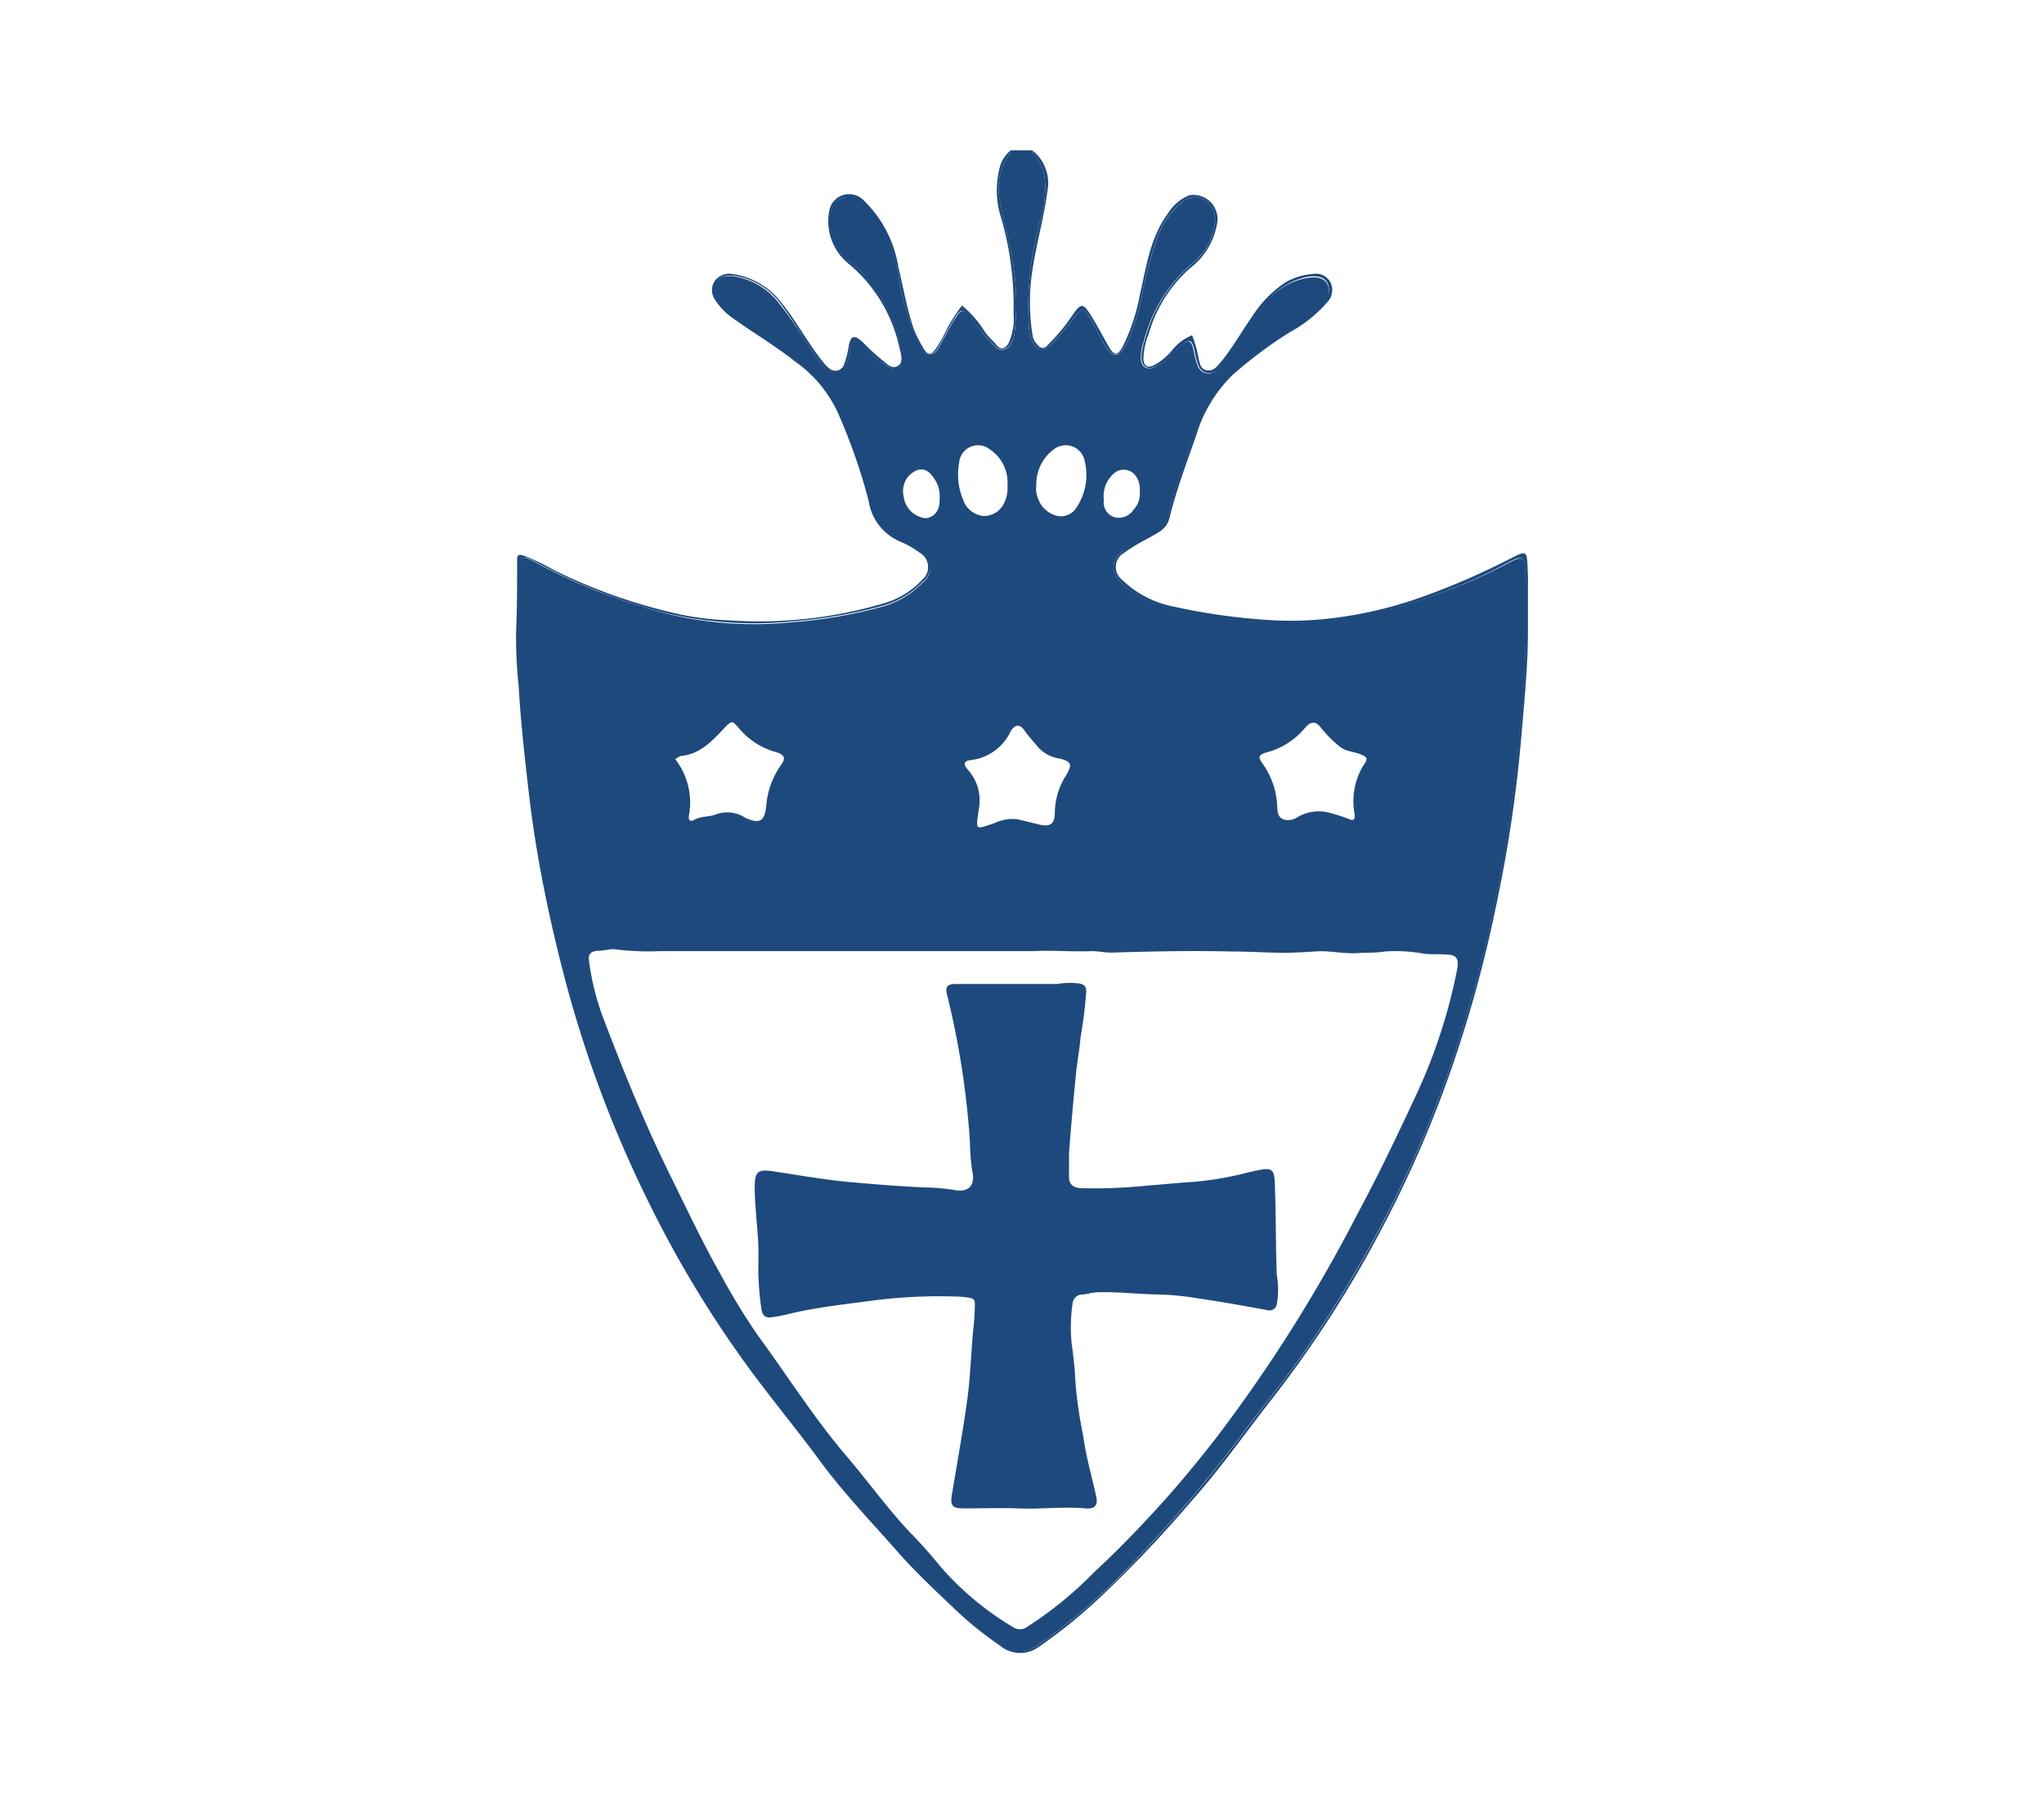
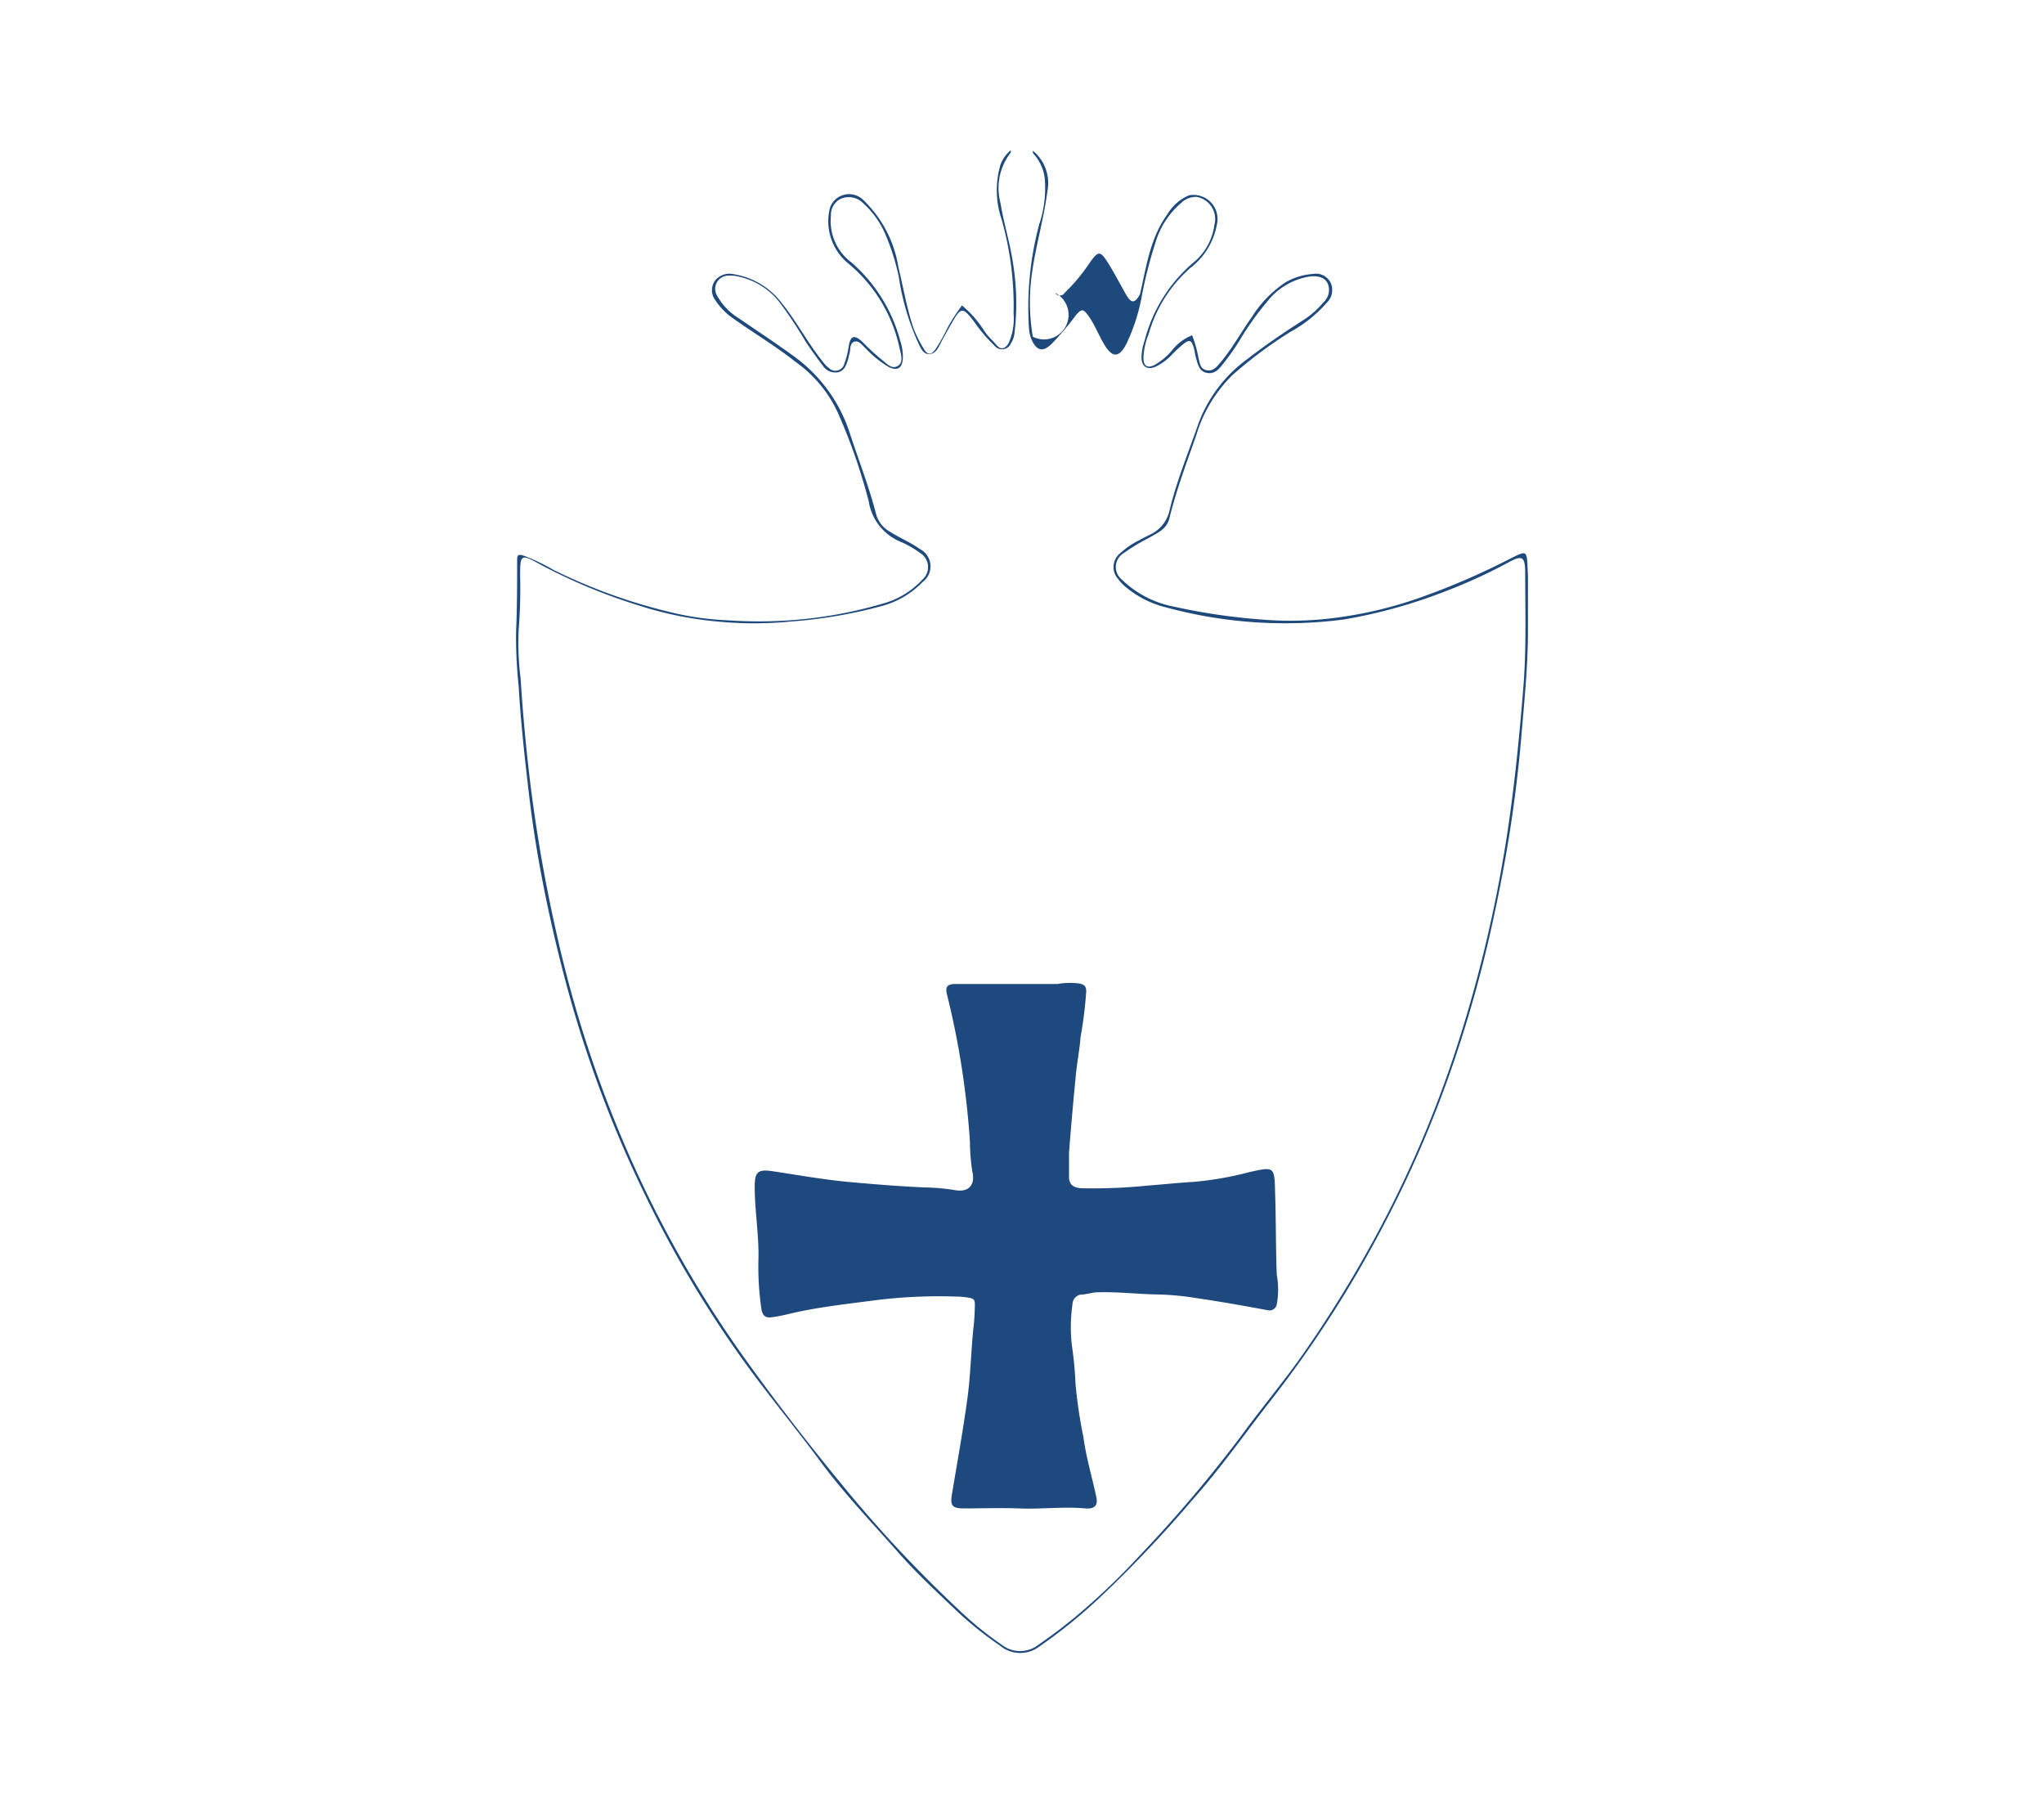
<svg xmlns="http://www.w3.org/2000/svg" id="Layer_1" data-name="Layer 1" viewBox="0 0 170 150">
  <defs>
    <style>.cls-1{fill:#1e497d;}.cls-2{fill:#1e497e;}</style>
  </defs>
  <title>nd-icons-2</title>
-   <path class="cls-1" d="M84,12.77a4.8,4.8,0,0,0-.79,4.14c.29,1.76.84,3.47,1.08,5.25a20.75,20.75,0,0,1,.08,5.62,2,2,0,0,1-.29.8.8.8,0,0,1-1.36.2A12.69,12.69,0,0,1,81,26.7c-.89-1.16-1-1.15-1.78.13-.37.64-.73,1.29-1.07,1.94-.18.34-.4.68-.84.69s-.63-.38-.81-.71A20.52,20.52,0,0,1,74.75,23a19.21,19.21,0,0,0-1.16-3.75,7.5,7.5,0,0,0-1.77-2.39A1.67,1.67,0,0,0,70,16.5a1.46,1.46,0,0,0-.92,1.41,4.29,4.29,0,0,0,1.7,3.9,13.08,13.08,0,0,1,4.06,6.51,4.18,4.18,0,0,1,.22,1.48c0,.8-.47,1.06-1.2.69A8.41,8.41,0,0,1,72.06,29c-.28-.27-.53-.76-1-.62s-.3.65-.41,1c-.06.18-.07.37-.14.55-.15.44-.32.87-.84,1a1.26,1.26,0,0,1-1.24-.56q-.76-.94-1.43-2a34.47,34.47,0,0,0-2.21-3.16,5.91,5.91,0,0,0-3.43-2.17,2.69,2.69,0,0,0-.78-.08,1.1,1.1,0,0,0-1,1.68,5.12,5.12,0,0,0,1.82,1.88c1.57,1.08,3.17,2.11,4.7,3.25a12.71,12.71,0,0,1,4.57,6.48c.73,2.19,1.56,4.35,2.14,6.59A2.38,2.38,0,0,0,74,44.28c.8.51,1.7.87,2.47,1.43a1.62,1.62,0,0,1,.25,2.76,7.35,7.35,0,0,1-3.42,2,40.09,40.09,0,0,1-7.52,1.28,31.19,31.19,0,0,1-6.13,0A29.77,29.77,0,0,1,53.3,50.4a46.56,46.56,0,0,1-8.44-3.46c-1.57-.89-1.62-.82-1.64.94a43.38,43.38,0,0,1-.12,4.49,23.19,23.19,0,0,0,.16,4.06q.19,3.06.51,6.11a127.17,127.17,0,0,0,2.44,14.93,100,100,0,0,0,6,18.44,94.75,94.75,0,0,0,9.35,16.59c2.73,3.85,5.63,7.57,8.62,11.21a106.86,106.86,0,0,0,9.41,10.06,28.63,28.63,0,0,0,3.66,3,2.49,2.49,0,0,0,3.1,0,42.62,42.62,0,0,0,3.87-3,58.17,58.17,0,0,0,4.51-4.38,112.52,112.52,0,0,0,8.48-10c1.67-2.29,3.5-4.45,5.13-6.78a101.62,101.62,0,0,0,6-9.72A94.26,94.26,0,0,0,121.18,87a112.66,112.66,0,0,0,4.6-20.54c.4-3.09.69-6.19.94-9.3s.19-6.42.15-9.64c0-1.16-.25-1.32-1.27-.78A44.33,44.33,0,0,1,120,49.25a43,43,0,0,1-8.26,2.22,37.73,37.73,0,0,1-14.78-1,8.27,8.27,0,0,1-3.24-1.6,3.79,3.79,0,0,1-.75-.76A1.47,1.47,0,0,1,93.17,46,6.8,6.8,0,0,1,94.76,45c.29-.16.59-.31.89-.46a2.91,2.91,0,0,0,1.61-2c.6-2.48,1.58-4.84,2.41-7.25a11.63,11.63,0,0,1,4.1-5.37c1.48-1.16,3.06-2.19,4.63-3.22a7.15,7.15,0,0,0,1.65-1.46,1.39,1.39,0,0,0,.37-1.57c-.24-.5-.78-.68-1.56-.58a5.6,5.6,0,0,0-3.56,2.06,23.83,23.83,0,0,0-2.27,3.2,19.31,19.31,0,0,1-1.42,2c-.33.42-.71.82-1.32.68s-.72-.7-.87-1.2c-.1-.32-.12-.66-.23-1-.17-.5-.34-.56-.77-.24a11.07,11.07,0,0,0-1.08,1,4.47,4.47,0,0,1-1.27.92c-.69.32-1.18,0-1.19-.76a4.46,4.46,0,0,1,.26-1.4,12.62,12.62,0,0,1,4.06-6.49A4.86,4.86,0,0,0,101,18.71a1.87,1.87,0,0,0-1.48-2.34,1.78,1.78,0,0,0-1.29.52,6.93,6.93,0,0,0-2,2.91A38.15,38.15,0,0,0,95,24.42a15.76,15.76,0,0,1-1.36,4.27c-.58,1.06-1.1,1.08-1.74.06-.5-.81-.83-1.72-1.39-2.5-.43-.61-.56-.63-1.05,0a24.23,24.23,0,0,1-2,2.36c-.72.66-1.23.58-1.64-.31a2.79,2.79,0,0,1-.24-1,26.71,26.71,0,0,1,.85-8.63,9.48,9.48,0,0,0,.47-3.73A3.65,3.65,0,0,0,86,12.82a.32.32,0,0,1-.11-.32H84.05A.27.27,0,0,1,84,12.77ZM79.78,38.42a1.57,1.57,0,0,1,2.53-1.06,3.28,3.28,0,0,1,1.48,3,2.79,2.79,0,0,1-.26,1.43,1.83,1.83,0,0,1-1.8,1.11,2,2,0,0,1-1.63-1.35A5.46,5.46,0,0,1,79.78,38.42ZM77,43.09a2.05,2.05,0,0,1-1.84-1.81,1.92,1.92,0,0,1,.42-1.71c.87-.83,1.56-.66,2.15.27a2.55,2.55,0,0,1,.42,1.6C78.19,42.41,77.75,43,77,43.09ZM56.66,62.86c1.62-.17,2.61-1.29,3.63-2.37.57-.6.61-.57,1.18.08a6.11,6.11,0,0,0,3,1.95c.79.22.93.51.45,1.14a6.85,6.85,0,0,0-1.2,3.45c-.15,1.21-.56,1.41-1.72.9a2.73,2.73,0,0,0-2.35-.33c-.61.28-1.3.15-1.89.48-.42.23-.51,0-.46-.36a5.8,5.8,0,0,0-.27-3.11,5.7,5.7,0,0,0-.88-1.57C56.38,63,56.51,62.87,56.66,62.86Zm48.89-.35a6.22,6.22,0,0,0,3-2c.48-.55.89-.55,1.31,0a10,10,0,0,0,1.48,1.5c.55.5,1.25.47,1.86.73.39.17.63.27.29.76a5.67,5.67,0,0,0-.84,4.11c.09.73-.16.62-.63.43a13.24,13.24,0,0,0-1.32-.42,3.44,3.44,0,0,0-2.78.33,1.46,1.46,0,0,1-.81.24c-.82,0-.86-.65-.88-1.07a6.62,6.62,0,0,0-1.16-3.54C104.56,62.89,104.64,62.76,105.55,62.5ZM92.78,39.26a1.23,1.23,0,0,1,1.71.36,1.87,1.87,0,0,1,.3,1.27,1.88,1.88,0,0,1-.51,1.49,1.45,1.45,0,0,1-1.57.63,1.27,1.27,0,0,1-.9-1.42A2.47,2.47,0,0,1,92.78,39.26Zm-2,39.83c.58,0,1.17.14,1.76.12,3.28-.1,6.56-.17,9.84-.09,1.42,0,2.85.09,4.27.11.95,0,1.89-.06,2.84-.12,1.16-.07,2.31.23,3.47.14.73-.05,1.46,0,2.2-.13a13.31,13.31,0,0,1,3.32.19c.62.07,1.23,0,1.84.07.79,0,1,.32.9,1.08a45.67,45.67,0,0,1-3.63,11c-1.49,3.19-3,6.35-4.68,9.46a126.1,126.1,0,0,1-11.56,18.38c-1.69,2.19-3.44,4.31-5.31,6.34-1.63,1.77-3.3,3.5-5.06,5.11a31.46,31.46,0,0,1-5.57,4.54,1,1,0,0,1-1.17,0,24.62,24.62,0,0,1-6-5c-.81-1-1.7-2-2.6-2.91-1.87-2-3.44-4.19-5.19-6.25C67.76,118,65.5,114.41,63,111a55.08,55.08,0,0,1-3.1-5.09c-1.5-2.65-2.79-5.41-4.14-8.14-2.17-4.39-4-8.92-5.73-13.5A21.56,21.56,0,0,1,49,80c-.08-.53,0-.88.69-.94.44,0,.88-.11,1.33-.14a21.74,21.74,0,0,0,3.83.17H75.61c3.46,0,6.92,0,10.38,0C87.59,79,89.19,79.16,90.79,79.09ZM86.19,40.4a3.62,3.62,0,0,1,1.5-3.07,1.61,1.61,0,0,1,2.46.76,4.89,4.89,0,0,1-.6,4.09,1.53,1.53,0,0,1-1.5.74,2.2,2.2,0,0,1-1.67-1.35A2.12,2.12,0,0,1,86.19,40.4Zm-1,20.32c.36.52.82,1,1.2,1.47a3,3,0,0,0,1.78.89c.94.27,1,.48.56,1.29a5.91,5.91,0,0,0-1,3.17c0,1-.4,1.26-1.38,1l-1.7-.41a3.35,3.35,0,0,0-1.91.31l-.8.26c-.63.2-.71.14-.66-.52l.16-1.11a3.81,3.81,0,0,0-1-3.13c-.31-.37-.29-.66.24-.73a4.18,4.18,0,0,0,3.4-2.45C84.41,60.29,84.79,60.15,85.2,60.73Z" />
-   <path class="cls-1" d="M83.2,13.73a7.54,7.54,0,0,0,.1,4.5,26.42,26.42,0,0,1,1,7.85,5,5,0,0,1-.42,2.47c-.27.44-.62.59-1,.14s-.73-.73-1-1.15a9.11,9.11,0,0,0-1.87-2.14,15.09,15.09,0,0,0-1.18,1.81,15.21,15.21,0,0,1-1,1.79c-.37.55-.7.53-1,0A11.08,11.08,0,0,1,76,27.36c-.58-1.68-.86-3.43-1.28-5.14a9.88,9.88,0,0,0-2.9-5.57,1.68,1.68,0,0,0-2.8.66,4.53,4.53,0,0,0,1.49,4.56,12.54,12.54,0,0,1,4.33,7.19c.11.43.31,1.1-.19,1.38s-.9-.21-1.29-.51a19.3,19.3,0,0,1-1.62-1.49c-.67-.63-1-.54-1.15.33a6.94,6.94,0,0,1-.37,1.48.76.76,0,0,1-1.25.38,2.53,2.53,0,0,1-.54-.56c-1.25-1.55-2.17-3.33-3.42-4.88a6.23,6.23,0,0,0-4-2.39,1.53,1.53,0,0,0-1.53.52,1.36,1.36,0,0,0,0,1.62,5.51,5.51,0,0,0,1.53,1.56c1.7,1.21,3.49,2.27,5.13,3.57a10.62,10.62,0,0,1,3.54,4.24,48.17,48.17,0,0,1,2.57,7.36A4.37,4.37,0,0,0,75,45.09a8.34,8.34,0,0,1,1.51.88,1.38,1.38,0,0,1,.19,2.24,6.94,6.94,0,0,1-3,1.9,36.36,36.36,0,0,1-9.4,1.54,36.83,36.83,0,0,1-3.77-.07,24.19,24.19,0,0,1-4.87-.7A45.86,45.86,0,0,1,46,47.37a16.23,16.23,0,0,0-2.46-1.17c-.49-.15-.52,0-.53.37,0,2,0,4-.09,6.05a39.13,39.13,0,0,0,.22,4.46c.17,3,.51,6,.86,9q.41,3.46,1.06,6.87.82,4.28,1.94,8.51A98.18,98.18,0,0,0,53,98c1.15,2.45,2.38,4.86,3.73,7.21A91.6,91.6,0,0,0,62.46,114c1.89,2.55,3.91,5,5.79,7.55s4.21,5,6.35,7.42c1.5,1.72,3.18,3.28,4.84,4.86a29.61,29.61,0,0,0,3.72,3,2.62,2.62,0,0,0,3.23.12,43,43,0,0,0,5.21-4.23,102.86,102.86,0,0,0,7.63-8.06c2.3-2.58,4.28-5.42,6.41-8.14a95.16,95.16,0,0,0,9.36-14.5,94.92,94.92,0,0,0,5.78-13.34,106.35,106.35,0,0,0,3.47-12.49c.59-2.75,1.11-5.5,1.51-8.28q.48-3.31.77-6.66c.25-3,.56-5.93.55-8.92,0-1.48,0-3,0-4.43-.12-2.34.11-2.23-2-1.18a60.19,60.19,0,0,1-6.54,2.82,34.3,34.3,0,0,1-7.86,1.88,28.72,28.72,0,0,1-5.81.09,50.89,50.89,0,0,1-7.16-1.05,8.53,8.53,0,0,1-4.42-2.28A1.34,1.34,0,0,1,93.45,46a16.38,16.38,0,0,1,2.1-1.27c.68-.41,1.48-.69,1.71-1.64.58-2.35,1.43-4.61,2.23-6.89a11.74,11.74,0,0,1,3-5,36.07,36.07,0,0,1,4.84-3.61,10.9,10.9,0,0,0,3-2.4,1.47,1.47,0,0,0,.37-1.61,1.36,1.36,0,0,0-1.5-.8,5.32,5.32,0,0,0-2.32.72,9.6,9.6,0,0,0-2.77,2.87c-.92,1.3-1.68,2.71-2.73,3.92-.29.34-.61.62-1.09.48s-.5-.59-.61-1a10.33,10.33,0,0,0-.53-1.89,4,4,0,0,0-1.7,1.29A5.26,5.26,0,0,1,96,30.36c-.58.28-.89.08-.9-.57a5.74,5.74,0,0,1,.43-2A11.49,11.49,0,0,1,99,22.28a5.85,5.85,0,0,0,2.21-3.62,2,2,0,0,0-2.31-2.42,3.78,3.78,0,0,0-1.79,1.55c-1.46,2-1.76,4.37-2.3,6.68a16.45,16.45,0,0,1-1.43,4.35c-.43.77-.72.79-1.17,0s-.91-1.68-1.41-2.49c-.74-1.19-.87-1.18-1.69,0a14.86,14.86,0,0,1-2,2.38.46.46,0,0,1-.78,0A1.48,1.48,0,0,1,85.9,28a17,17,0,0,1-.08-5.2c.31-2.33,1-4.61,1.3-6.94a3.47,3.47,0,0,0-1.21-3.32.32.32,0,0,0,.11.32,3.65,3.65,0,0,1,.88,2.07,9.48,9.48,0,0,1-.47,3.73,26.71,26.71,0,0,0-.85,8.63,2.79,2.79,0,0,0,.24,1c.42.89.92,1,1.64.31a24.23,24.23,0,0,0,2-2.36c.5-.59.62-.57,1.05,0,.56.78.88,1.69,1.39,2.5.63,1,1.16,1,1.74-.06A15.76,15.76,0,0,0,95,24.42a38.15,38.15,0,0,1,1.22-4.62,6.93,6.93,0,0,1,2-2.91,1.78,1.78,0,0,1,1.29-.52A1.87,1.87,0,0,1,101,18.71a4.86,4.86,0,0,1-1.74,3.12,12.62,12.62,0,0,0-4.06,6.49,4.46,4.46,0,0,0-.26,1.4c0,.77.49,1.08,1.19.76a4.47,4.47,0,0,0,1.27-.92,11.07,11.07,0,0,1,1.08-1c.43-.32.61-.27.77.24.11.32.13.65.23,1,.15.5.25,1.06.87,1.2s1-.26,1.32-.68a19.31,19.31,0,0,0,1.42-2,23.83,23.83,0,0,1,2.27-3.2A5.6,5.6,0,0,1,108.87,23c.78-.1,1.32.08,1.56.58a1.39,1.39,0,0,1-.37,1.57,7.15,7.15,0,0,1-1.65,1.46c-1.57,1-3.15,2.07-4.63,3.22a11.63,11.63,0,0,0-4.1,5.37c-.83,2.41-1.82,4.77-2.41,7.25a2.91,2.91,0,0,1-1.61,2c-.3.15-.6.3-.89.46A6.8,6.8,0,0,0,93.17,46,1.47,1.47,0,0,0,93,48.15a3.79,3.79,0,0,0,.75.76A8.27,8.27,0,0,0,97,50.51a37.73,37.73,0,0,0,14.78,1A43,43,0,0,0,120,49.25a44.33,44.33,0,0,0,5.58-2.55c1-.53,1.25-.38,1.27.78,0,3.21.11,6.43-.15,9.64s-.54,6.21-.94,9.3A112.66,112.66,0,0,1,121.18,87a94.26,94.26,0,0,1-6.8,15.87,101.62,101.62,0,0,1-6,9.72c-1.63,2.32-3.46,4.49-5.13,6.78a112.52,112.52,0,0,1-8.48,10,58.17,58.17,0,0,1-4.51,4.38,42.62,42.62,0,0,1-3.87,3,2.49,2.49,0,0,1-3.1,0,28.63,28.63,0,0,1-3.66-3,106.86,106.86,0,0,1-9.41-10.06c-3-3.64-5.89-7.37-8.62-11.21a94.75,94.75,0,0,1-9.35-16.59,100,100,0,0,1-6-18.44,127.17,127.17,0,0,1-2.44-14.93q-.32-3.05-.51-6.11a23.19,23.19,0,0,1-.16-4.06,43.38,43.38,0,0,0,.12-4.49c0-1.76.06-1.82,1.64-.94A46.56,46.56,0,0,0,53.3,50.4a29.77,29.77,0,0,0,6.36,1.28,31.19,31.19,0,0,0,6.13,0,40.09,40.09,0,0,0,7.52-1.28,7.35,7.35,0,0,0,3.42-2,1.62,1.62,0,0,0-.25-2.76c-.78-.56-1.67-.92-2.47-1.43a2.38,2.38,0,0,1-1.13-1.41c-.58-2.24-1.41-4.4-2.14-6.59a12.71,12.71,0,0,0-4.57-6.48c-1.54-1.13-3.13-2.17-4.7-3.25a5.12,5.12,0,0,1-1.82-1.88,1.1,1.1,0,0,1,1-1.68,2.69,2.69,0,0,1,.78.08,5.91,5.91,0,0,1,3.43,2.17A34.47,34.47,0,0,1,67,28.4q.67,1,1.43,2a1.26,1.26,0,0,0,1.24.56c.52-.1.69-.53.84-1,.06-.18.08-.37.14-.55.11-.35,0-.88.41-1s.68.35,1,.62a8.41,8.41,0,0,0,1.83,1.47c.72.38,1.15.12,1.2-.69a4.18,4.18,0,0,0-.22-1.48,13.08,13.08,0,0,0-4.06-6.51,4.29,4.29,0,0,1-1.7-3.9A1.46,1.46,0,0,1,70,16.5a1.67,1.67,0,0,1,1.78.39,7.5,7.5,0,0,1,1.77,2.39A19.21,19.21,0,0,1,74.75,23a20.52,20.52,0,0,0,1.72,5.73c.18.33.35.72.81.71s.66-.35.84-.69c.34-.65.7-1.3,1.07-1.94.73-1.27.88-1.28,1.78-.13a12.69,12.69,0,0,0,1.75,2.07.8.8,0,0,0,1.36-.2,2,2,0,0,0,.29-.8,20.75,20.75,0,0,0-.08-5.62c-.24-1.77-.79-3.48-1.08-5.25A4.8,4.8,0,0,1,84,12.77a.27.27,0,0,0,.06-.27A2.81,2.81,0,0,0,83.2,13.73Z" />
+   <path class="cls-1" d="M83.2,13.73a7.54,7.54,0,0,0,.1,4.5,26.42,26.42,0,0,1,1,7.85,5,5,0,0,1-.42,2.47c-.27.44-.62.59-1,.14s-.73-.73-1-1.15a9.11,9.11,0,0,0-1.87-2.14,15.09,15.09,0,0,0-1.18,1.81,15.21,15.21,0,0,1-1,1.79c-.37.55-.7.53-1,0A11.08,11.08,0,0,1,76,27.36c-.58-1.68-.86-3.43-1.28-5.14a9.88,9.88,0,0,0-2.9-5.57,1.68,1.68,0,0,0-2.8.66,4.53,4.53,0,0,0,1.49,4.56,12.54,12.54,0,0,1,4.33,7.19c.11.43.31,1.1-.19,1.38s-.9-.21-1.29-.51a19.3,19.3,0,0,1-1.62-1.49c-.67-.63-1-.54-1.15.33a6.94,6.94,0,0,1-.37,1.48.76.76,0,0,1-1.25.38,2.53,2.53,0,0,1-.54-.56c-1.25-1.55-2.17-3.33-3.42-4.88a6.23,6.23,0,0,0-4-2.39,1.53,1.53,0,0,0-1.53.52,1.36,1.36,0,0,0,0,1.62,5.51,5.51,0,0,0,1.53,1.56c1.7,1.21,3.49,2.27,5.13,3.57a10.62,10.62,0,0,1,3.54,4.24,48.17,48.17,0,0,1,2.57,7.36A4.37,4.37,0,0,0,75,45.09a8.34,8.34,0,0,1,1.51.88,1.38,1.38,0,0,1,.19,2.24,6.94,6.94,0,0,1-3,1.9,36.36,36.36,0,0,1-9.4,1.54,36.83,36.83,0,0,1-3.77-.07,24.19,24.19,0,0,1-4.87-.7A45.86,45.86,0,0,1,46,47.37a16.23,16.23,0,0,0-2.46-1.17c-.49-.15-.52,0-.53.37,0,2,0,4-.09,6.05a39.13,39.13,0,0,0,.22,4.46c.17,3,.51,6,.86,9q.41,3.46,1.06,6.87.82,4.28,1.94,8.51A98.18,98.18,0,0,0,53,98c1.15,2.45,2.38,4.86,3.73,7.21A91.6,91.6,0,0,0,62.46,114c1.89,2.55,3.91,5,5.79,7.55s4.21,5,6.35,7.42c1.5,1.72,3.18,3.28,4.84,4.86a29.61,29.61,0,0,0,3.72,3,2.62,2.62,0,0,0,3.23.12,43,43,0,0,0,5.21-4.23,102.86,102.86,0,0,0,7.63-8.06c2.3-2.58,4.28-5.42,6.41-8.14a95.16,95.16,0,0,0,9.36-14.5,94.92,94.92,0,0,0,5.78-13.34,106.35,106.35,0,0,0,3.47-12.49c.59-2.75,1.11-5.5,1.51-8.28q.48-3.31.77-6.66c.25-3,.56-5.93.55-8.92,0-1.48,0-3,0-4.43-.12-2.34.11-2.23-2-1.18a60.19,60.19,0,0,1-6.54,2.82,34.3,34.3,0,0,1-7.86,1.88,28.72,28.72,0,0,1-5.81.09,50.89,50.89,0,0,1-7.16-1.05,8.53,8.53,0,0,1-4.42-2.28A1.34,1.34,0,0,1,93.45,46a16.38,16.38,0,0,1,2.1-1.27c.68-.41,1.48-.69,1.71-1.64.58-2.35,1.43-4.61,2.23-6.89a11.74,11.74,0,0,1,3-5,36.07,36.07,0,0,1,4.84-3.61,10.9,10.9,0,0,0,3-2.4,1.47,1.47,0,0,0,.37-1.61,1.36,1.36,0,0,0-1.5-.8,5.32,5.32,0,0,0-2.32.72,9.6,9.6,0,0,0-2.77,2.87c-.92,1.3-1.68,2.71-2.73,3.92-.29.34-.61.62-1.09.48s-.5-.59-.61-1a10.33,10.33,0,0,0-.53-1.89,4,4,0,0,0-1.7,1.29A5.26,5.26,0,0,1,96,30.36c-.58.28-.89.08-.9-.57a5.74,5.74,0,0,1,.43-2A11.49,11.49,0,0,1,99,22.28a5.85,5.85,0,0,0,2.21-3.62,2,2,0,0,0-2.31-2.42,3.78,3.78,0,0,0-1.79,1.55c-1.46,2-1.76,4.37-2.3,6.68c-.43.77-.72.79-1.17,0s-.91-1.68-1.41-2.49c-.74-1.19-.87-1.18-1.69,0a14.86,14.86,0,0,1-2,2.38.46.46,0,0,1-.78,0A1.48,1.48,0,0,1,85.9,28a17,17,0,0,1-.08-5.2c.31-2.33,1-4.61,1.3-6.94a3.47,3.47,0,0,0-1.21-3.32.32.32,0,0,0,.11.32,3.65,3.65,0,0,1,.88,2.07,9.48,9.48,0,0,1-.47,3.73,26.71,26.71,0,0,0-.85,8.63,2.79,2.79,0,0,0,.24,1c.42.89.92,1,1.64.31a24.23,24.23,0,0,0,2-2.36c.5-.59.62-.57,1.05,0,.56.78.88,1.69,1.39,2.5.63,1,1.16,1,1.74-.06A15.76,15.76,0,0,0,95,24.42a38.15,38.15,0,0,1,1.22-4.62,6.93,6.93,0,0,1,2-2.91,1.78,1.78,0,0,1,1.29-.52A1.87,1.87,0,0,1,101,18.71a4.86,4.86,0,0,1-1.74,3.12,12.62,12.62,0,0,0-4.06,6.49,4.46,4.46,0,0,0-.26,1.4c0,.77.49,1.08,1.19.76a4.47,4.47,0,0,0,1.27-.92,11.07,11.07,0,0,1,1.08-1c.43-.32.61-.27.77.24.11.32.13.65.23,1,.15.5.25,1.06.87,1.2s1-.26,1.32-.68a19.31,19.31,0,0,0,1.42-2,23.83,23.83,0,0,1,2.27-3.2A5.6,5.6,0,0,1,108.87,23c.78-.1,1.32.08,1.56.58a1.39,1.39,0,0,1-.37,1.57,7.15,7.15,0,0,1-1.65,1.46c-1.57,1-3.15,2.07-4.63,3.22a11.63,11.63,0,0,0-4.1,5.37c-.83,2.41-1.82,4.77-2.41,7.25a2.91,2.91,0,0,1-1.61,2c-.3.15-.6.3-.89.46A6.8,6.8,0,0,0,93.17,46,1.47,1.47,0,0,0,93,48.15a3.79,3.79,0,0,0,.75.76A8.27,8.27,0,0,0,97,50.51a37.73,37.73,0,0,0,14.78,1A43,43,0,0,0,120,49.25a44.33,44.33,0,0,0,5.58-2.55c1-.53,1.25-.38,1.27.78,0,3.21.11,6.43-.15,9.64s-.54,6.21-.94,9.3A112.66,112.66,0,0,1,121.18,87a94.26,94.26,0,0,1-6.8,15.87,101.62,101.62,0,0,1-6,9.72c-1.63,2.32-3.46,4.49-5.13,6.78a112.52,112.52,0,0,1-8.48,10,58.17,58.17,0,0,1-4.51,4.38,42.62,42.62,0,0,1-3.87,3,2.49,2.49,0,0,1-3.1,0,28.63,28.63,0,0,1-3.66-3,106.86,106.86,0,0,1-9.41-10.06c-3-3.64-5.89-7.37-8.62-11.21a94.75,94.75,0,0,1-9.35-16.59,100,100,0,0,1-6-18.44,127.17,127.17,0,0,1-2.44-14.93q-.32-3.05-.51-6.11a23.19,23.19,0,0,1-.16-4.06,43.38,43.38,0,0,0,.12-4.49c0-1.76.06-1.82,1.64-.94A46.56,46.56,0,0,0,53.3,50.4a29.77,29.77,0,0,0,6.36,1.28,31.19,31.19,0,0,0,6.13,0,40.09,40.09,0,0,0,7.52-1.28,7.35,7.35,0,0,0,3.42-2,1.62,1.62,0,0,0-.25-2.76c-.78-.56-1.67-.92-2.47-1.43a2.38,2.38,0,0,1-1.13-1.41c-.58-2.24-1.41-4.4-2.14-6.59a12.71,12.71,0,0,0-4.57-6.48c-1.54-1.13-3.13-2.17-4.7-3.25a5.12,5.12,0,0,1-1.82-1.88,1.1,1.1,0,0,1,1-1.68,2.69,2.69,0,0,1,.78.08,5.91,5.91,0,0,1,3.43,2.17A34.47,34.47,0,0,1,67,28.4q.67,1,1.43,2a1.26,1.26,0,0,0,1.24.56c.52-.1.69-.53.84-1,.06-.18.08-.37.14-.55.11-.35,0-.88.41-1s.68.35,1,.62a8.41,8.41,0,0,0,1.83,1.47c.72.38,1.15.12,1.2-.69a4.18,4.18,0,0,0-.22-1.48,13.08,13.08,0,0,0-4.06-6.51,4.29,4.29,0,0,1-1.7-3.9A1.46,1.46,0,0,1,70,16.5a1.67,1.67,0,0,1,1.78.39,7.5,7.5,0,0,1,1.77,2.39A19.21,19.21,0,0,1,74.75,23a20.52,20.52,0,0,0,1.72,5.73c.18.33.35.72.81.71s.66-.35.84-.69c.34-.65.7-1.3,1.07-1.94.73-1.27.88-1.28,1.78-.13a12.69,12.69,0,0,0,1.75,2.07.8.8,0,0,0,1.36-.2,2,2,0,0,0,.29-.8,20.75,20.75,0,0,0-.08-5.62c-.24-1.77-.79-3.48-1.08-5.25A4.8,4.8,0,0,1,84,12.77a.27.27,0,0,0,.06-.27A2.81,2.81,0,0,0,83.2,13.73Z" />
  <path class="cls-2" d="M87.95,81.82c-1.38,0-2.76,0-4.14,0H79.52c-.74,0-.93.22-.75.91a69.5,69.5,0,0,1,1.9,12.22,16.85,16.85,0,0,0,.2,2.47c.26,1.13-.31,1.75-1.46,1.54a17.17,17.17,0,0,0-2.46-.22c-2.1-.09-4.2-.26-6.29-.45s-4.23-.57-6.34-.89c-1.27-.19-1.55,0-1.55,1.29,0,2,.36,4,.31,6a23.73,23.73,0,0,0,.25,4.17c.08.5.3.73.79.68.9-.1,1.78-.37,2.66-.54,1.88-.37,3.8-.59,5.7-.84a42.68,42.68,0,0,1,6.95-.35,6.83,6.83,0,0,1,1.26.12c.37.08.38.25.39.52a19.35,19.35,0,0,1-.15,2.26c-.17,1.83-.22,3.68-.46,5.5-.36,2.66-.84,5.31-1.29,8-.17,1,0,1.21,1,1.22,1.52,0,3.05-.06,4.57,0,1.84.08,3.68-.17,5.52,0,.79.06,1.07-.26.9-1-.35-1.64-.84-3.25-1.06-4.92a39.68,39.68,0,0,1-.66-4.45,29.5,29.5,0,0,0-.31-3.24,13.59,13.59,0,0,1,.07-3.46.81.81,0,0,1,.68-.71c.44,0,.87-.17,1.32-.19,1.74-.06,3.46.16,5.19.18a23.32,23.32,0,0,1,3.16.31c2,.29,3.93.64,5.89,1a.61.61,0,0,0,.74-.49,6.84,6.84,0,0,0,0-2.45c-.09-2.28-.06-4.56-.14-6.84C106,97,106,97,103.93,97.46a27.77,27.77,0,0,1-4.69.82c-1.25.07-2.49.21-3.74.3a44.55,44.55,0,0,1-5.32.23c-.57,0-1.27-.07-1.27-.95,0-.67,0-1.34,0-2q.25-3.24.57-6.48c.1-1.05.31-2.09.39-3.14a34.79,34.79,0,0,0,.47-3.78c0-.38-.08-.55-.51-.67A6.18,6.18,0,0,0,87.95,81.82Z" />
</svg>